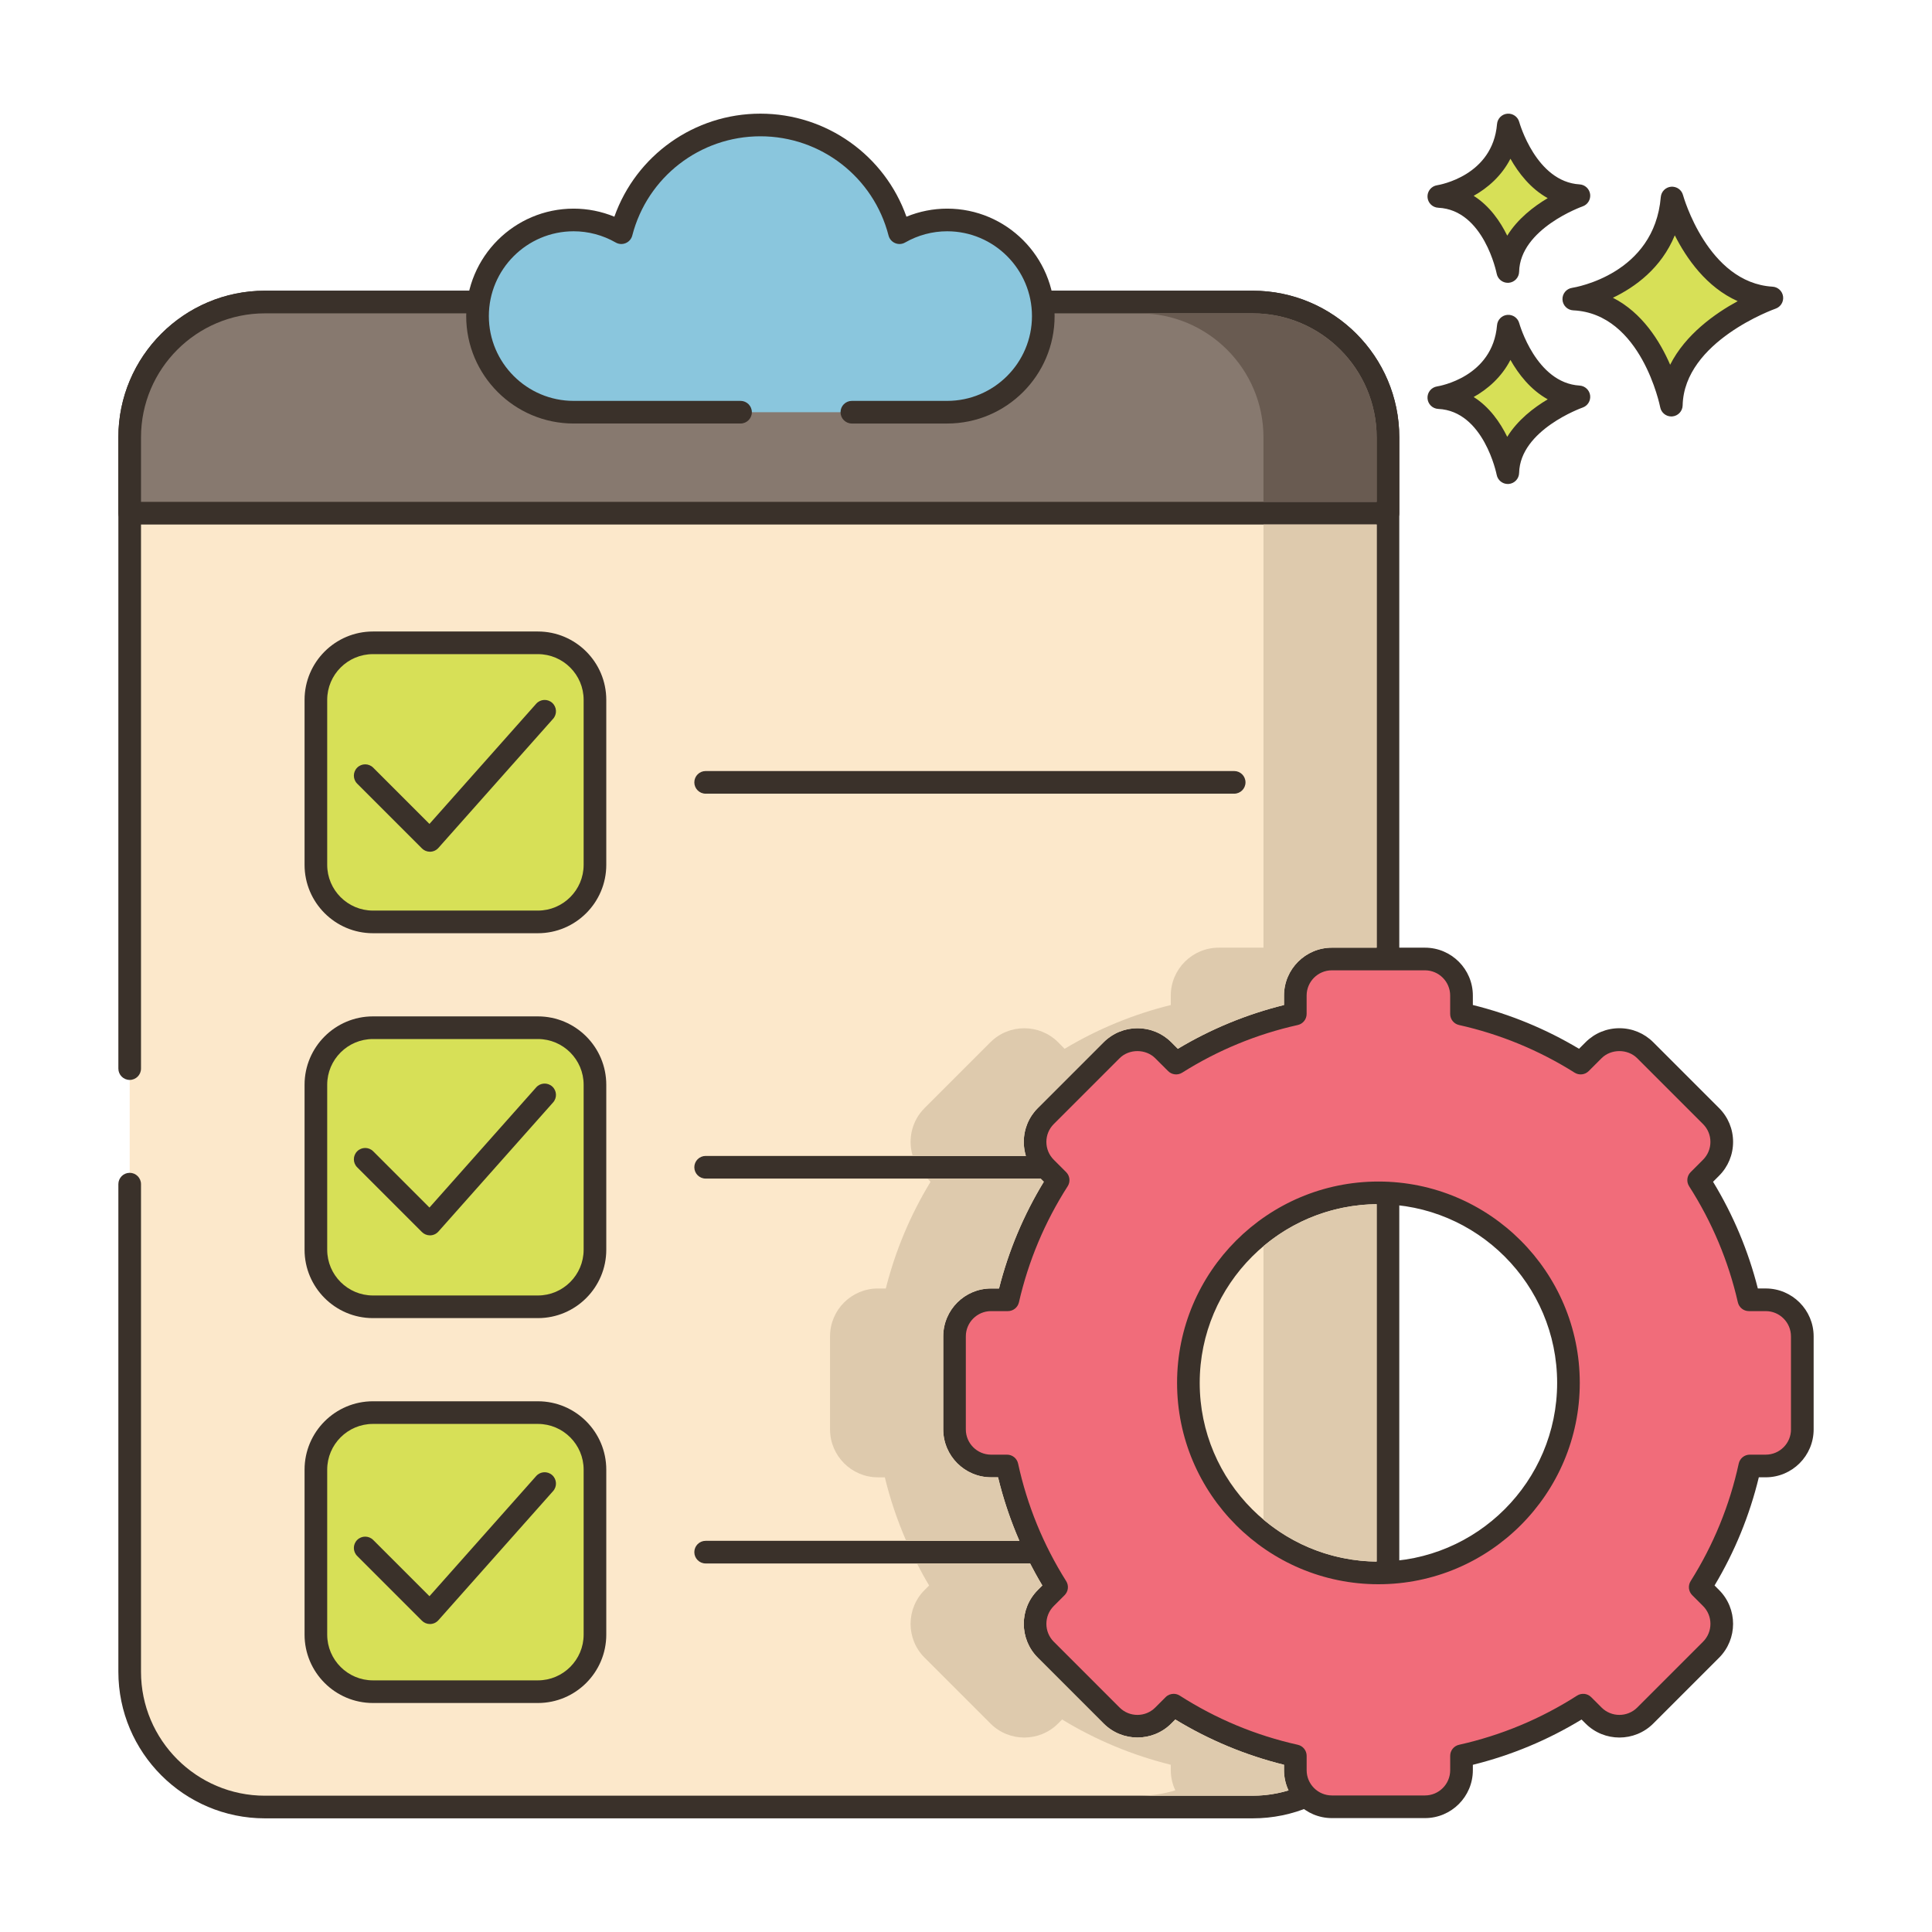
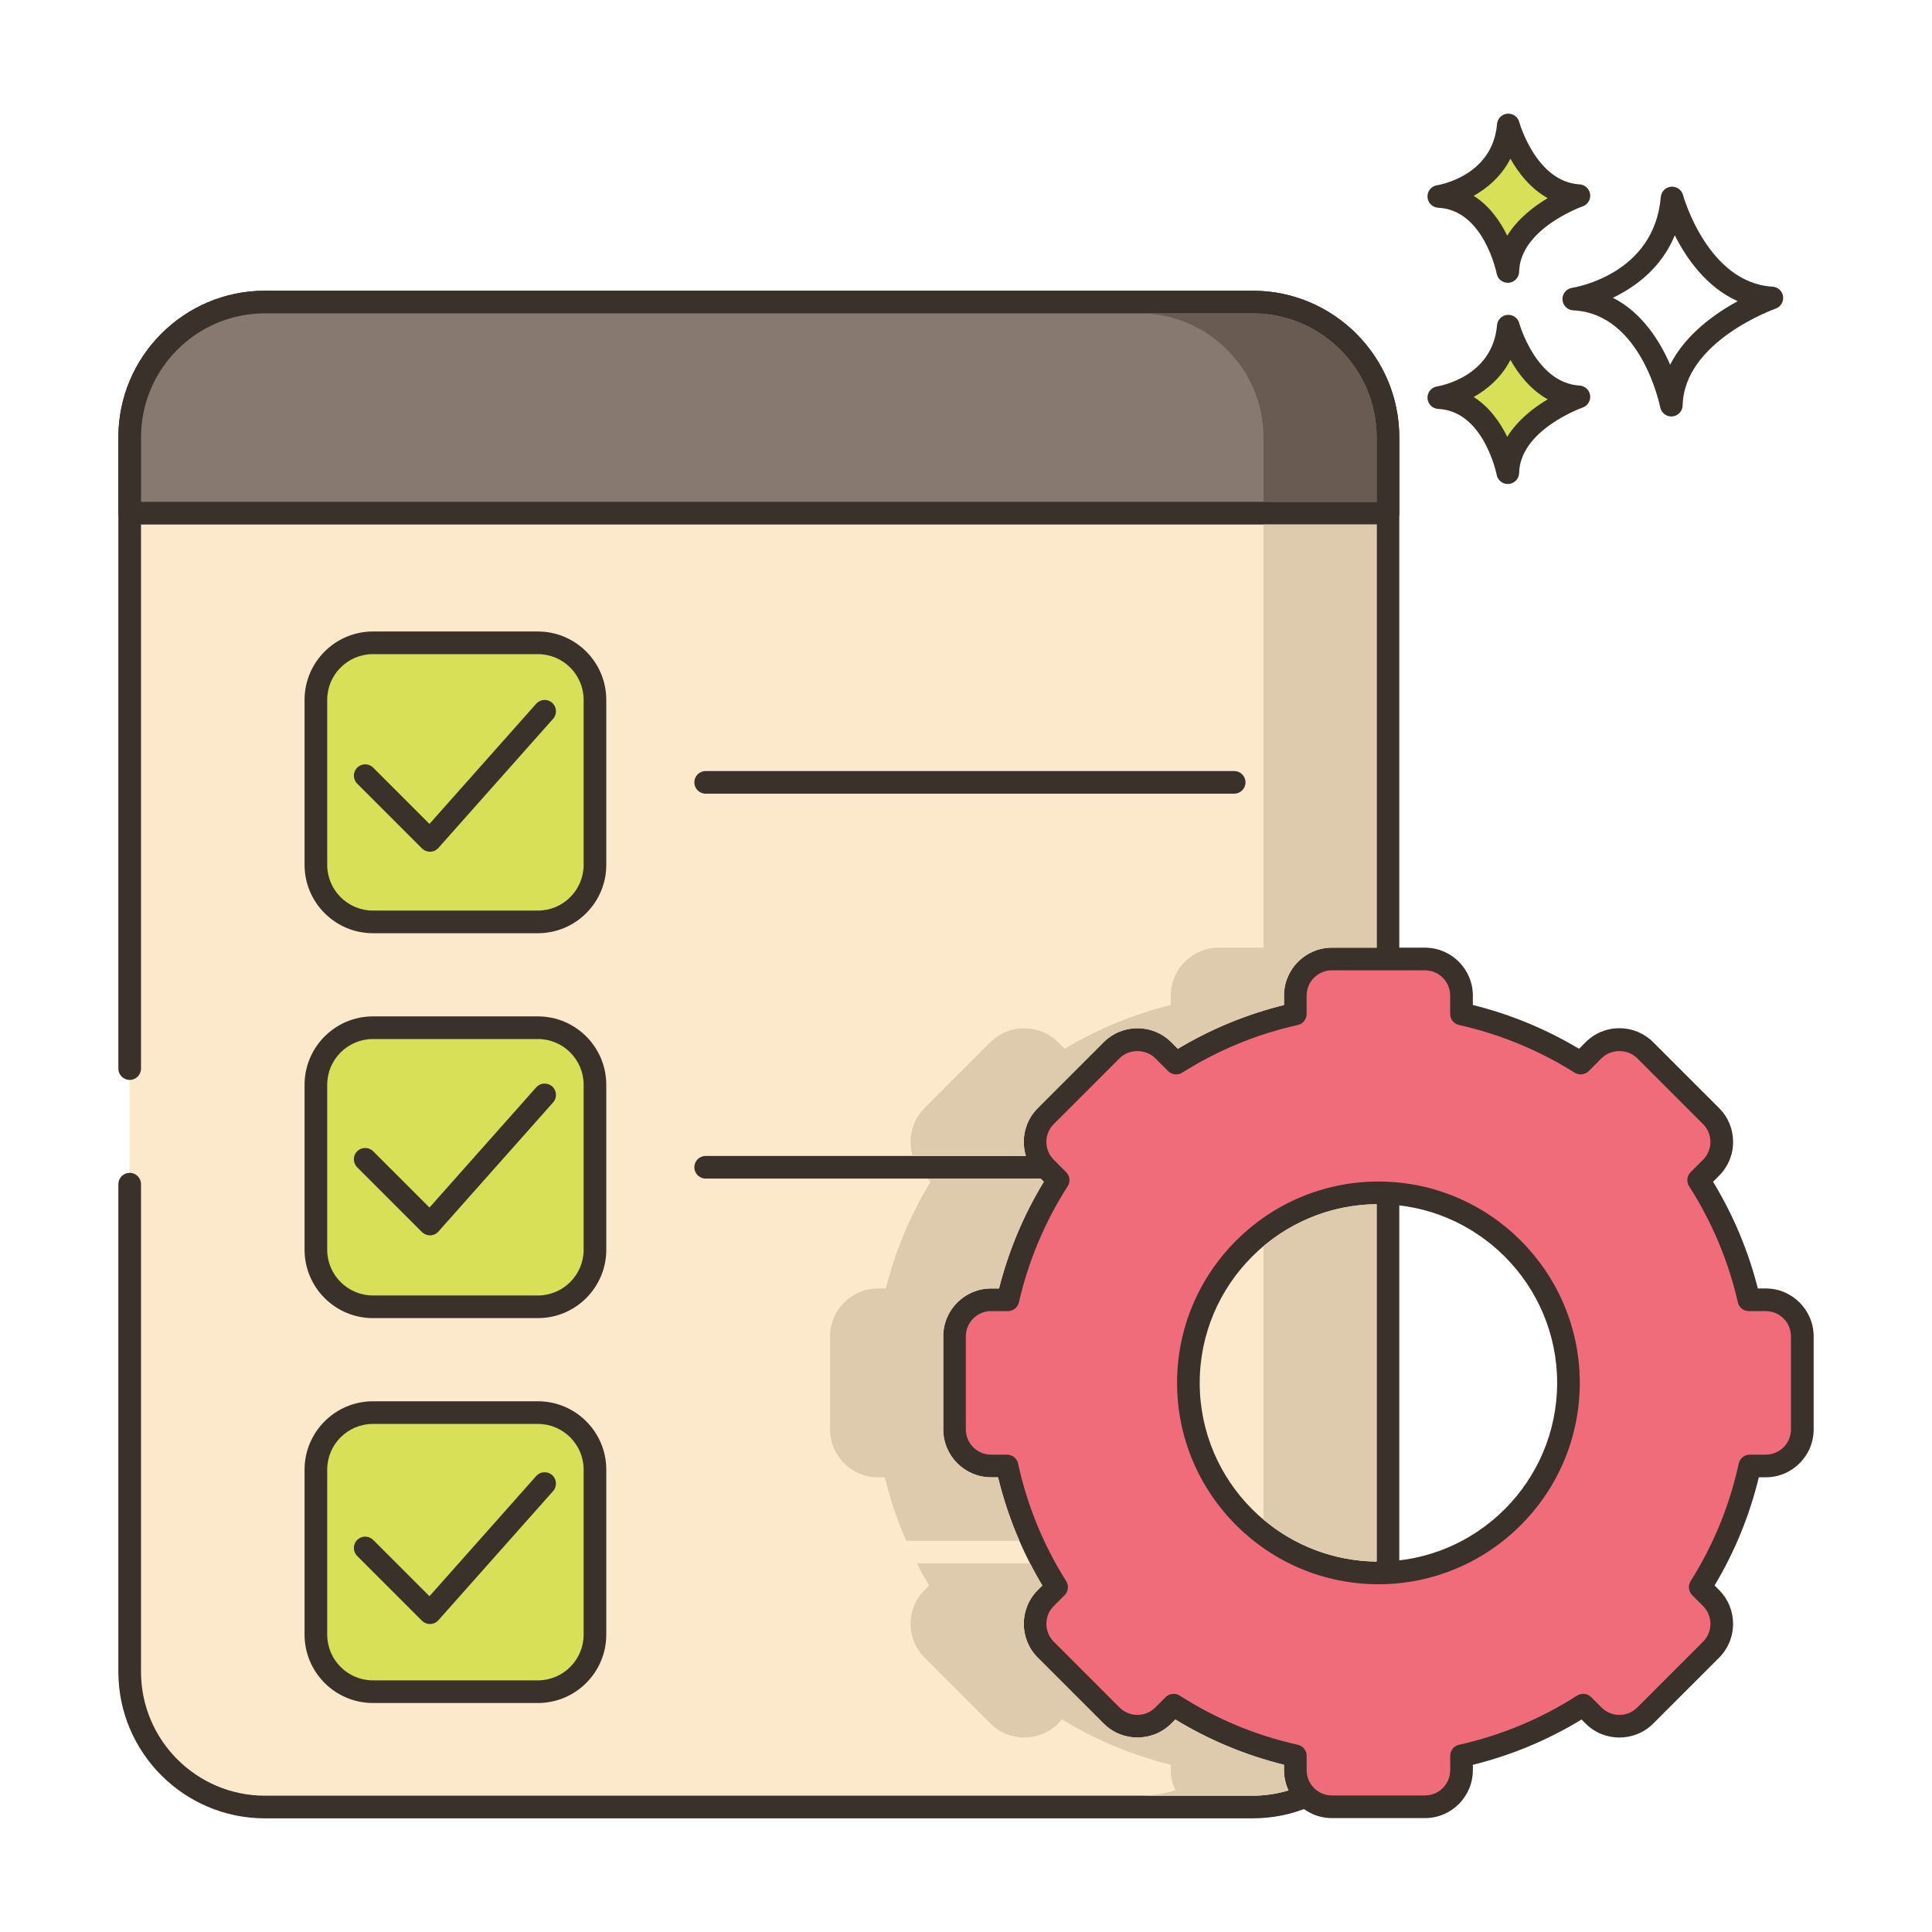
<svg xmlns="http://www.w3.org/2000/svg" version="1.1" id="Layer_2" x="0px" y="0px" viewBox="0 0 256 256" style="enable-background:new 0 0 256 256;" xml:space="preserve" width="512" height="512">
  <style type="text/css">
	.st0{fill:#87796F;}
	.st1{fill:#3A312A;}
	.st2{fill:#D7E057;}
	.st3{fill:#F16C7A;}
	.st4{fill:#8AC6DD;}
	.st5{fill:#FCE8CB;}
	.st6{fill:#695B51;}
	.st7{fill:#D34E5C;}
	.st8{fill:#6CA8BF;}
	.st9{fill:#B9C239;}
	.st10{fill:#DECAAD;}
	.st11{fill:#B9BC39;}
	.st12{fill-rule:evenodd;clip-rule:evenodd;fill:#87796F;}
	.st13{fill-rule:evenodd;clip-rule:evenodd;fill:#FCE8CB;}
	.st14{fill-rule:evenodd;clip-rule:evenodd;fill:#F16C7A;}
	.st15{fill:#F5978A;}
</style>
  <g>
    <g>
      <g>
        <path class="st5" d="M165.991,40.021H35.106c-9.898,0-17.921,8.023-17.921,17.921v163.576c0,9.898,8.024,17.921,17.921,17.921     h130.885c9.898,0,17.921-8.024,17.921-17.921V57.942C183.912,48.044,175.888,40.021,165.991,40.021z" />
      </g>
    </g>
    <g>
      <g>
        <path class="st1" d="M165.99,38.521H35.105c-10.709,0-19.421,8.713-19.421,19.422v83.652c0,0.828,0.672,1.5,1.5,1.5     s1.5-0.672,1.5-1.5V57.942c0-9.055,7.366-16.422,16.421-16.422H165.99c9.055,0,16.422,7.367,16.422,16.422v163.576     c0,9.055-7.367,16.422-16.422,16.422H35.105c-9.055,0-16.421-7.367-16.421-16.422v-64.613c0-0.828-0.672-1.5-1.5-1.5     s-1.5,0.672-1.5,1.5v64.613c0,10.709,8.712,19.422,19.421,19.422H165.99c10.709,0,19.422-8.713,19.422-19.422V57.942     C185.412,47.233,176.699,38.521,165.99,38.521z" />
      </g>
    </g>
    <g>
      <g>
        <path class="st0" d="M165.99,40.021H35.106c-9.898,0-17.922,8.024-17.922,17.921V68h166.728V57.942     C183.912,48.045,175.888,40.021,165.99,40.021z" />
      </g>
    </g>
    <g>
      <g>
        <path class="st1" d="M165.99,38.521H35.105c-10.709,0-19.421,8.713-19.421,19.422V68c0,0.828,0.672,1.5,1.5,1.5h166.728     c0.828,0,1.5-0.672,1.5-1.5V57.942C185.412,47.233,176.699,38.521,165.99,38.521z M182.412,66.5H18.685v-8.558     c0-9.055,7.366-16.422,16.421-16.422H165.99c9.055,0,16.422,7.367,16.422,16.422V66.5z" />
      </g>
    </g>
    <g>
      <g>
        <path class="st2" d="M71.275,85.177H49.416c-4.175,0-7.56,3.385-7.56,7.56v21.859c0,4.175,3.385,7.56,7.56,7.56h21.859     c4.176,0,7.56-3.385,7.56-7.56V92.737C78.835,88.562,75.451,85.177,71.275,85.177z" />
      </g>
    </g>
    <g>
      <g>
        <path class="st1" d="M71.275,83.677H49.416c-4.995,0-9.06,4.064-9.06,9.061v21.858c0,4.996,4.064,9.061,9.06,9.061h21.859     c4.995,0,9.06-4.064,9.06-9.061V92.737C80.335,87.741,76.271,83.677,71.275,83.677z M77.335,114.596     c0,3.342-2.719,6.061-6.06,6.061H49.416c-3.341,0-6.06-2.719-6.06-6.061V92.737c0-3.342,2.719-6.061,6.06-6.061h21.859     c3.341,0,6.06,2.719,6.06,6.061V114.596z" />
      </g>
    </g>
    <g>
      <g>
        <path class="st1" d="M163.535,102.167H93.502c-0.828,0-1.5,0.672-1.5,1.5s0.672,1.5,1.5,1.5h70.033c0.828,0,1.5-0.672,1.5-1.5     S164.363,102.167,163.535,102.167z" />
      </g>
    </g>
    <g>
      <g>
        <path class="st2" d="M71.275,136.177H49.416c-4.175,0-7.56,3.385-7.56,7.56v21.859c0,4.175,3.385,7.56,7.56,7.56h21.859     c4.176,0,7.56-3.385,7.56-7.56v-21.859C78.835,139.562,75.451,136.177,71.275,136.177z" />
      </g>
    </g>
    <g>
      <g>
        <path class="st1" d="M71.275,134.677H49.416c-4.995,0-9.06,4.064-9.06,9.061v21.858c0,4.996,4.064,9.061,9.06,9.061h21.859     c4.995,0,9.06-4.064,9.06-9.061v-21.858C80.335,138.741,76.271,134.677,71.275,134.677z M77.335,165.596     c0,3.342-2.719,6.061-6.06,6.061H49.416c-3.341,0-6.06-2.719-6.06-6.061v-21.858c0-3.342,2.719-6.061,6.06-6.061h21.859     c3.341,0,6.06,2.719,6.06,6.061V165.596z" />
      </g>
    </g>
    <g>
      <g>
        <path class="st1" d="M163.535,153.167H93.502c-0.828,0-1.5,0.672-1.5,1.5s0.672,1.5,1.5,1.5h70.033c0.828,0,1.5-0.672,1.5-1.5     S164.363,153.167,163.535,153.167z" />
      </g>
    </g>
    <g>
      <g>
        <path class="st2" d="M71.275,187.177H49.416c-4.175,0-7.56,3.385-7.56,7.56v21.859c0,4.175,3.385,7.56,7.56,7.56h21.859     c4.176,0,7.56-3.385,7.56-7.56v-21.859C78.835,190.562,75.451,187.177,71.275,187.177z" />
      </g>
    </g>
    <g>
      <g>
        <path class="st1" d="M71.275,185.677H49.416c-4.995,0-9.06,4.064-9.06,9.061v21.858c0,4.996,4.064,9.061,9.06,9.061h21.859     c4.995,0,9.06-4.064,9.06-9.061v-21.858C80.335,189.741,76.271,185.677,71.275,185.677z M77.335,216.596     c0,3.342-2.719,6.061-6.06,6.061H49.416c-3.341,0-6.06-2.719-6.06-6.061v-21.858c0-3.342,2.719-6.061,6.06-6.061h21.859     c3.341,0,6.06,2.719,6.06,6.061V216.596z" />
      </g>
    </g>
    <g>
      <g>
-         <path class="st1" d="M163.535,204.167H93.502c-0.828,0-1.5,0.672-1.5,1.5s0.672,1.5,1.5,1.5h70.033c0.828,0,1.5-0.672,1.5-1.5     S164.363,204.167,163.535,204.167z" />
-       </g>
+         </g>
    </g>
    <g>
      <g>
-         <path class="st4" d="M125.505,29.144c-2.301,0-4.454,0.619-6.317,1.687c-2.113-8.207-9.563-14.271-18.43-14.271     s-16.317,6.064-18.43,14.271c-1.863-1.067-4.016-1.687-6.317-1.687c-7.035,0-12.737,5.703-12.737,12.738     c0,7.035,5.703,12.737,12.737,12.737h49.493c7.035,0,12.738-5.703,12.738-12.737C138.243,34.847,132.54,29.144,125.505,29.144z" />
-       </g>
+         </g>
    </g>
    <g>
      <g>
-         <path class="st1" d="M125.505,27.645c-1.851,0-3.687,0.366-5.396,1.069c-2.878-8.124-10.592-13.654-19.351-13.654     s-16.473,5.53-19.351,13.654c-1.709-0.703-3.545-1.069-5.396-1.069c-7.851,0-14.237,6.387-14.237,14.237     s6.387,14.237,14.237,14.237h22.114c0.828,0,1.5-0.672,1.5-1.5s-0.672-1.5-1.5-1.5H76.013c-6.196,0-11.237-5.041-11.237-11.237     s5.041-11.237,11.237-11.237c1.946,0,3.873,0.515,5.57,1.487c0.406,0.234,0.896,0.264,1.329,0.081     c0.432-0.182,0.753-0.555,0.869-1.008c1.993-7.74,8.975-13.146,16.978-13.146s14.984,5.405,16.978,13.146     c0.116,0.453,0.438,0.826,0.869,1.008c0.434,0.183,0.923,0.153,1.329-0.081c1.697-0.973,3.624-1.487,5.57-1.487     c6.196,0,11.237,5.041,11.237,11.237s-5.041,11.237-11.237,11.237h-12.629c-0.828,0-1.5,0.672-1.5,1.5s0.672,1.5,1.5,1.5h12.629     c7.851,0,14.237-6.387,14.237-14.237S133.355,27.645,125.505,27.645z" />
-       </g>
+         </g>
    </g>
    <g>
      <g>
        <path class="st1" d="M73.165,93.125c-0.621-0.552-1.568-0.494-2.117,0.125l-14.143,15.924l-7.455-7.455     c-0.586-0.586-1.535-0.586-2.121,0s-0.586,1.535,0,2.121l8.58,8.58c0.281,0.282,0.663,0.439,1.061,0.439     c0.015,0,0.029,0,0.044-0.001c0.413-0.012,0.803-0.194,1.077-0.503L73.29,95.242C73.841,94.623,73.784,93.675,73.165,93.125z" />
      </g>
    </g>
    <g>
      <g>
        <path class="st1" d="M73.165,143.958c-0.621-0.551-1.568-0.495-2.117,0.125l-14.143,15.924l-7.455-7.455     c-0.586-0.586-1.535-0.586-2.121,0s-0.586,1.535,0,2.121l8.58,8.58c0.281,0.282,0.663,0.439,1.061,0.439     c0.015,0,0.029,0,0.044-0.001c0.413-0.012,0.803-0.194,1.077-0.503l15.199-17.113C73.841,145.456,73.784,144.508,73.165,143.958z     " />
      </g>
    </g>
    <g>
      <g>
        <path class="st1" d="M73.165,195.458c-0.621-0.551-1.568-0.494-2.117,0.125l-14.143,15.924l-7.455-7.455     c-0.586-0.586-1.535-0.586-2.121,0s-0.586,1.535,0,2.121l8.58,8.58c0.281,0.282,0.663,0.439,1.061,0.439     c0.015,0,0.029,0,0.044-0.001c0.413-0.012,0.803-0.194,1.077-0.503l15.199-17.113C73.841,196.956,73.784,196.008,73.165,195.458z     " />
      </g>
    </g>
    <g>
      <g>
-         <path class="st2" d="M221.558,26.237c-0.974,11.563-13.025,13.389-13.025,13.389c10.347,0.487,12.925,14.059,12.925,14.059     c0.221-9.677,13.321-14.202,13.321-14.202C224.967,38.896,221.558,26.237,221.558,26.237z" />
-       </g>
+         </g>
    </g>
    <g>
      <g>
        <path class="st1" d="M234.87,37.986c-8.604-0.515-11.832-12.025-11.863-12.142c-0.19-0.702-0.852-1.161-1.584-1.102     c-0.725,0.066-1.298,0.642-1.359,1.367c-0.859,10.216-11.312,11.964-11.754,12.032c-0.763,0.116-1.313,0.791-1.273,1.561     c0.04,0.771,0.657,1.385,1.428,1.421c9.027,0.426,11.498,12.719,11.521,12.844c0.138,0.711,0.76,1.217,1.473,1.217     c0.042,0,0.084-0.002,0.126-0.005c0.765-0.064,1.357-0.693,1.375-1.46c0.193-8.509,12.191-12.777,12.312-12.819     c0.676-0.234,1.092-0.914,0.994-1.622C236.168,38.569,235.584,38.028,234.87,37.986z M221.304,48.331     c-1.356-3.13-3.709-6.906-7.587-8.876c2.931-1.404,6.409-3.913,8.202-8.272c1.551,3.07,4.199,6.88,8.334,8.722     C227.245,41.545,223.33,44.311,221.304,48.331z" />
      </g>
    </g>
    <g>
      <g>
        <path class="st2" d="M199.859,43.217c-0.689,8.179-9.213,9.471-9.213,9.471c7.318,0.344,9.142,9.944,9.142,9.944     c0.156-6.845,9.422-10.045,9.422-10.045C202.27,52.171,199.859,43.217,199.859,43.217z" />
      </g>
    </g>
    <g>
      <g>
        <path class="st1" d="M209.302,51.09c-5.767-0.346-7.973-8.187-7.995-8.266c-0.189-0.702-0.859-1.164-1.581-1.102     c-0.726,0.065-1.3,0.643-1.361,1.368c-0.578,6.871-7.646,8.066-7.941,8.113c-0.763,0.116-1.313,0.791-1.273,1.561     c0.04,0.771,0.657,1.385,1.428,1.421c6.035,0.284,7.723,8.645,7.738,8.727c0.136,0.712,0.759,1.22,1.473,1.22     c0.041,0,0.083-0.002,0.124-0.005c0.766-0.063,1.359-0.693,1.377-1.461c0.13-5.709,8.332-8.633,8.412-8.661     c0.677-0.233,1.094-0.913,0.997-1.622C210.601,51.674,210.016,51.133,209.302,51.09z M199.717,57.884     c-0.924-1.886-2.34-3.947-4.447-5.279c1.855-1.041,3.697-2.63,4.87-4.917c1.058,1.874,2.655,3.955,4.942,5.225     C203.231,54.012,201.093,55.652,199.717,57.884z" />
      </g>
    </g>
    <g>
      <g>
-         <path class="st2" d="M199.859,16.56c-0.689,8.179-9.213,9.47-9.213,9.47c7.318,0.344,9.142,9.944,9.142,9.944     c0.156-6.845,9.422-10.045,9.422-10.045C202.27,25.514,199.859,16.56,199.859,16.56z" />
+         <path class="st2" d="M199.859,16.56c-0.689,8.179-9.213,9.47-9.213,9.47c7.318,0.344,9.142,9.944,9.142,9.944     c0.156-6.845,9.422-10.045,9.422-10.045C202.27,25.514,199.859,16.56,199.859,16.56" />
      </g>
    </g>
    <g>
      <g>
        <path class="st1" d="M209.302,24.432c-5.767-0.345-7.973-8.186-7.995-8.265c-0.189-0.702-0.859-1.163-1.581-1.102     c-0.726,0.065-1.3,0.643-1.361,1.368c-0.578,6.871-7.646,8.066-7.941,8.113c-0.763,0.116-1.313,0.791-1.273,1.561     c0.04,0.771,0.657,1.385,1.428,1.421c6.035,0.284,7.723,8.645,7.738,8.727c0.136,0.712,0.759,1.22,1.473,1.22     c0.041,0,0.083-0.002,0.124-0.005c0.766-0.063,1.359-0.693,1.377-1.461c0.13-5.709,8.332-8.634,8.413-8.662     c0.676-0.233,1.093-0.913,0.996-1.622C210.601,25.016,210.016,24.474,209.302,24.432z M199.717,31.227     c-0.924-1.886-2.34-3.947-4.447-5.279c1.855-1.041,3.697-2.63,4.87-4.917c1.058,1.874,2.655,3.954,4.941,5.224     C203.231,27.354,201.093,28.994,199.717,31.227z" />
      </g>
    </g>
    <g>
      <g>
        <path class="st3" d="M233.972,172.229h-2.231c-1.308-5.717-3.587-11.063-6.657-15.855l1.641-1.642     c1.891-1.891,1.891-4.958,0-6.85l-8.72-8.72c-1.892-1.891-4.958-1.891-6.85,0l-1.703,1.703     c-4.782-3.012-10.106-5.242-15.793-6.51v-2.44c0-2.675-2.169-4.844-4.843-4.844h-12.333c-2.675,0-4.843,2.168-4.843,4.844v2.44     c-5.687,1.269-11.011,3.498-15.793,6.51l-1.703-1.703c-1.891-1.891-4.958-1.891-6.85,0l-8.721,8.72     c-1.891,1.892-1.891,4.958,0,6.85l1.642,1.642c-3.07,4.792-5.35,10.138-6.657,15.855h-2.231c-2.675,0-4.843,2.168-4.843,4.843     v12.333c0,2.675,2.168,4.843,4.843,4.843h2.115c1.258,5.787,3.509,11.203,6.569,16.06l-1.437,1.437     c-1.891,1.891-1.891,4.958,0,6.85l8.721,8.72c1.892,1.892,4.958,1.892,6.85,0l1.375-1.375c4.866,3.118,10.304,5.418,16.121,6.716     v1.907c0,2.675,2.169,4.843,4.843,4.843h12.333c2.675,0,4.843-2.168,4.843-4.843v-1.907c5.817-1.297,11.255-3.598,16.121-6.716     l1.375,1.375c1.891,1.892,4.958,1.892,6.85,0l8.72-8.72c1.891-1.891,1.891-4.958,0-6.85l-1.437-1.437     c3.059-4.857,5.311-10.272,6.569-16.06h2.115c2.675,0,4.843-2.168,4.843-4.843v-12.333     C238.816,174.397,236.647,172.229,233.972,172.229z M182.649,208.419c-13.906,0-25.18-11.274-25.18-25.18     c0-13.907,11.274-25.18,25.18-25.18c13.907,0,25.18,11.273,25.18,25.18C207.829,197.146,196.556,208.419,182.649,208.419z" />
      </g>
    </g>
    <g>
      <g>
        <path class="st1" d="M182.649,156.559c-14.712,0-26.681,11.969-26.681,26.681c0,14.711,11.969,26.68,26.681,26.68     c14.711,0,26.68-11.969,26.68-26.68C209.329,168.527,197.36,156.559,182.649,156.559z M182.649,206.919     c-13.058,0-23.681-10.623-23.681-23.68c0-13.058,10.623-23.681,23.681-23.681c13.057,0,23.68,10.623,23.68,23.681     C206.329,196.296,195.706,206.919,182.649,206.919z M233.973,170.729h-1.05c-1.263-4.987-3.255-9.733-5.935-14.138l0.797-0.798     c1.198-1.198,1.858-2.791,1.858-4.485c0-1.695-0.66-3.288-1.858-4.485l-8.72-8.721c-1.198-1.198-2.791-1.858-4.485-1.858     c-1.695,0-3.288,0.66-4.485,1.858l-0.866,0.866c-4.391-2.627-9.113-4.574-14.069-5.801v-1.252c0-3.498-2.846-6.344-6.344-6.344     h-12.333c-3.497,0-6.343,2.846-6.343,6.344v1.252c-4.956,1.227-9.679,3.174-14.069,5.801l-0.867-0.866     c-1.197-1.198-2.79-1.858-4.485-1.858c-1.694,0-3.287,0.66-4.485,1.858l-8.72,8.721c-1.198,1.197-1.858,2.79-1.858,4.485     c0,1.694,0.66,3.287,1.858,4.485l0.798,0.798c-2.679,4.402-4.671,9.147-5.936,14.138h-1.05c-3.497,0-6.343,2.846-6.343,6.343     v12.333c0,3.498,2.846,6.344,6.343,6.344h0.922c1.221,5.052,3.19,9.864,5.865,14.336l-0.6,0.6c-2.474,2.474-2.474,6.497,0,8.971     l8.72,8.721c2.476,2.473,6.499,2.472,8.971,0l0.532-0.531c4.481,2.727,9.317,4.74,14.404,5.999v0.719     c0,3.497,2.846,6.343,6.343,6.343h12.333c3.498,0,6.344-2.846,6.344-6.343v-0.719c5.087-1.259,9.922-3.272,14.403-5.999     l0.532,0.531c2.472,2.473,6.497,2.474,8.971,0l8.72-8.721c2.474-2.474,2.474-6.497,0-8.971l-0.6-0.6     c2.675-4.472,4.644-9.283,5.866-14.336h0.921c3.497,0,6.343-2.846,6.343-6.344v-12.333     C240.315,173.575,237.47,170.729,233.973,170.729z M237.315,189.405c0,1.844-1.5,3.344-3.343,3.344h-2.115     c-0.706,0-1.315,0.492-1.466,1.182c-1.202,5.533-3.347,10.774-6.373,15.578c-0.373,0.593-0.286,1.365,0.209,1.86l1.437,1.437     c1.304,1.304,1.304,3.425,0,4.729l-8.72,8.721c-1.305,1.303-3.426,1.303-4.729,0l-1.375-1.375c-0.497-0.5-1.275-0.581-1.87-0.202     c-4.81,3.081-10.07,5.272-15.638,6.514c-0.687,0.152-1.174,0.761-1.174,1.464v1.907c0,1.843-1.5,3.343-3.344,3.343h-12.333     c-1.843,0-3.343-1.5-3.343-3.343v-1.907c0-0.703-0.487-1.312-1.174-1.464c-5.567-1.241-10.829-3.433-15.639-6.514     c-0.249-0.159-0.53-0.237-0.809-0.237c-0.388,0-0.772,0.149-1.062,0.439l-1.375,1.375c-1.301,1.303-3.422,1.304-4.729,0     l-8.72-8.721c-1.304-1.304-1.304-3.425,0-4.729l1.437-1.437c0.495-0.495,0.582-1.268,0.209-1.86     c-3.026-4.805-5.171-10.046-6.372-15.578c-0.149-0.689-0.76-1.182-1.466-1.182h-2.116c-1.843,0-3.343-1.5-3.343-3.344v-12.333     c0-1.843,1.5-3.343,3.343-3.343h2.231c0.699,0,1.306-0.483,1.462-1.165c1.253-5.473,3.426-10.646,6.459-15.38     c0.381-0.594,0.296-1.372-0.202-1.87l-1.642-1.642c-0.632-0.632-0.979-1.472-0.979-2.364c0-0.894,0.348-1.732,0.979-2.364     l8.72-8.721c1.264-1.265,3.465-1.263,4.729,0l1.704,1.703c0.496,0.495,1.268,0.58,1.86,0.209     c4.727-2.979,9.881-5.104,15.319-6.316c0.687-0.152,1.174-0.762,1.174-1.464v-2.439c0-1.844,1.5-3.344,3.343-3.344h12.333     c1.844,0,3.344,1.5,3.344,3.344v2.439c0,0.702,0.487,1.312,1.174,1.464c5.438,1.214,10.593,3.339,15.319,6.316     c0.593,0.371,1.366,0.286,1.86-0.209l1.703-1.703c1.263-1.263,3.464-1.265,4.729,0l8.72,8.721     c0.632,0.632,0.979,1.471,0.979,2.364c0,0.893-0.348,1.732-0.979,2.364l-1.641,1.642c-0.498,0.499-0.583,1.276-0.202,1.87     c3.034,4.736,5.207,9.91,6.458,15.379c0.155,0.683,0.763,1.166,1.462,1.166h2.231c1.843,0,3.343,1.5,3.343,3.343V189.405z" />
      </g>
    </g>
    <g>
      <g>
        <path class="st10" d="M167.416,165.122v36.23c4.06,3.42,9.29,5.51,15,5.56v-47.35     C176.706,159.622,171.476,161.702,167.416,165.122z" />
      </g>
    </g>
    <g>
      <g>
        <path class="st10" d="M132.245,195.752h-0.92c-3.5,0-6.34-2.85-6.34-6.35v-12.33c0-3.5,2.84-6.34,6.34-6.34h1.05     c1.26-4.99,3.25-9.74,5.93-14.14l-0.42-0.43h-15l0.42,0.43c-2.68,4.4-4.67,9.15-5.93,14.14h-1.05c-3.5,0-6.34,2.84-6.34,6.34     v12.33c0,3.5,2.84,6.35,6.34,6.35h0.92c0.7,2.89,1.65,5.7,2.83,8.41h15C133.896,201.452,132.946,198.642,132.245,195.752z      M170.136,233.842c-5.08-1.26-9.92-3.27-14.4-6l-0.53,0.53c-2.47,2.48-6.5,2.48-8.97,0l-8.72-8.72c-2.48-2.47-2.48-6.49,0-8.97     l0.6-0.6c-0.58-0.95-1.11-1.93-1.62-2.92h-15c0.51,0.99,1.04,1.97,1.62,2.92l-0.6,0.6c-2.48,2.48-2.48,6.5,0,8.97l8.72,8.72     c2.47,2.48,6.5,2.48,8.97,0l0.53-0.53c4.48,2.73,9.32,4.74,14.4,6v0.72c0,0.96,0.22,1.86,0.6,2.67c-1.5,0.46-3.09,0.71-4.75,0.71     h15c1.66,0,3.25-0.25,4.75-0.71c-0.38-0.81-0.6-1.71-0.6-2.67V233.842z M167.416,69.502v56.07h-5.93c-3.5,0-6.35,2.85-6.35,6.34     v1.26c-4.95,1.22-9.68,3.17-14.07,5.8l-0.86-0.87c-2.47-2.47-6.5-2.47-8.97,0l-8.72,8.72c-1.72,1.71-2.24,4.17-1.58,6.34h15     c-0.66-2.17-0.14-4.63,1.58-6.34l8.72-8.72c2.47-2.47,6.5-2.47,8.97,0l0.86,0.87c4.39-2.63,9.12-4.58,14.07-5.8v-1.26     c0-3.49,2.85-6.34,6.35-6.34h5.93v-56.07H167.416z" />
      </g>
    </g>
    <g>
      <g>
        <path class="st6" d="M165.986,41.522h-15c9.06,0,16.43,7.37,16.43,16.42v8.56h15v-8.56     C182.416,48.892,175.046,41.522,165.986,41.522z" />
      </g>
    </g>
  </g>
</svg>